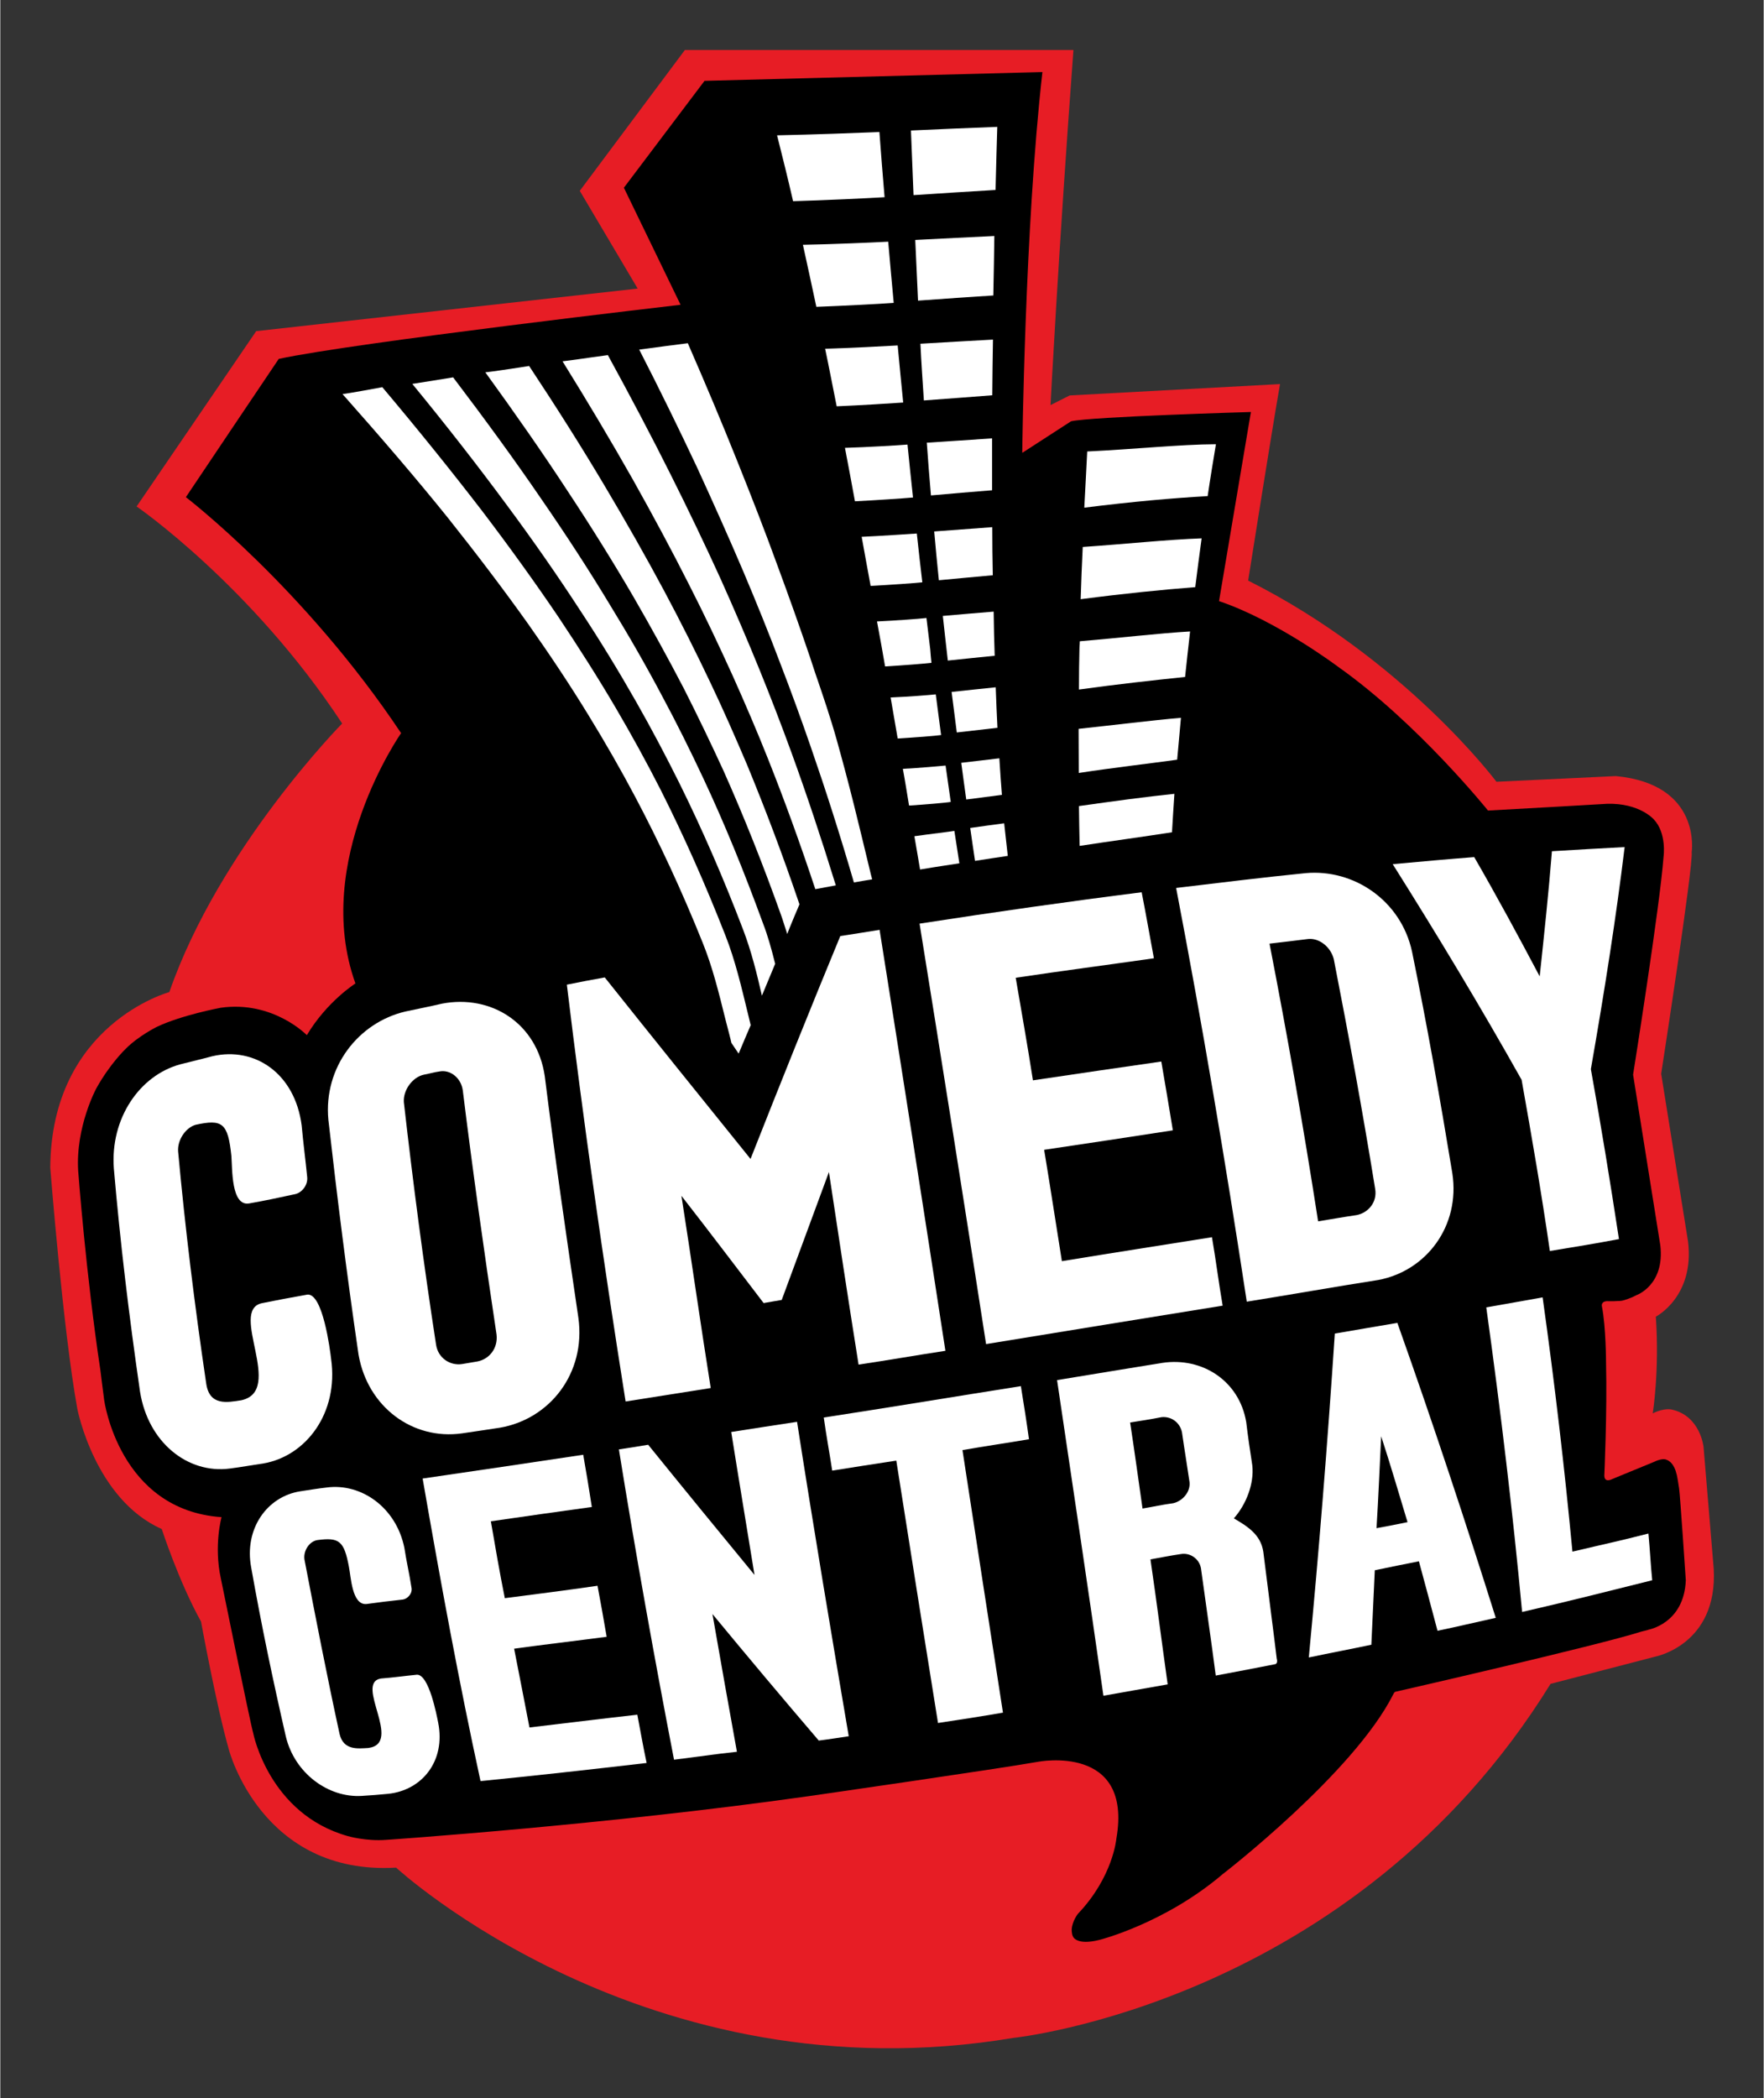
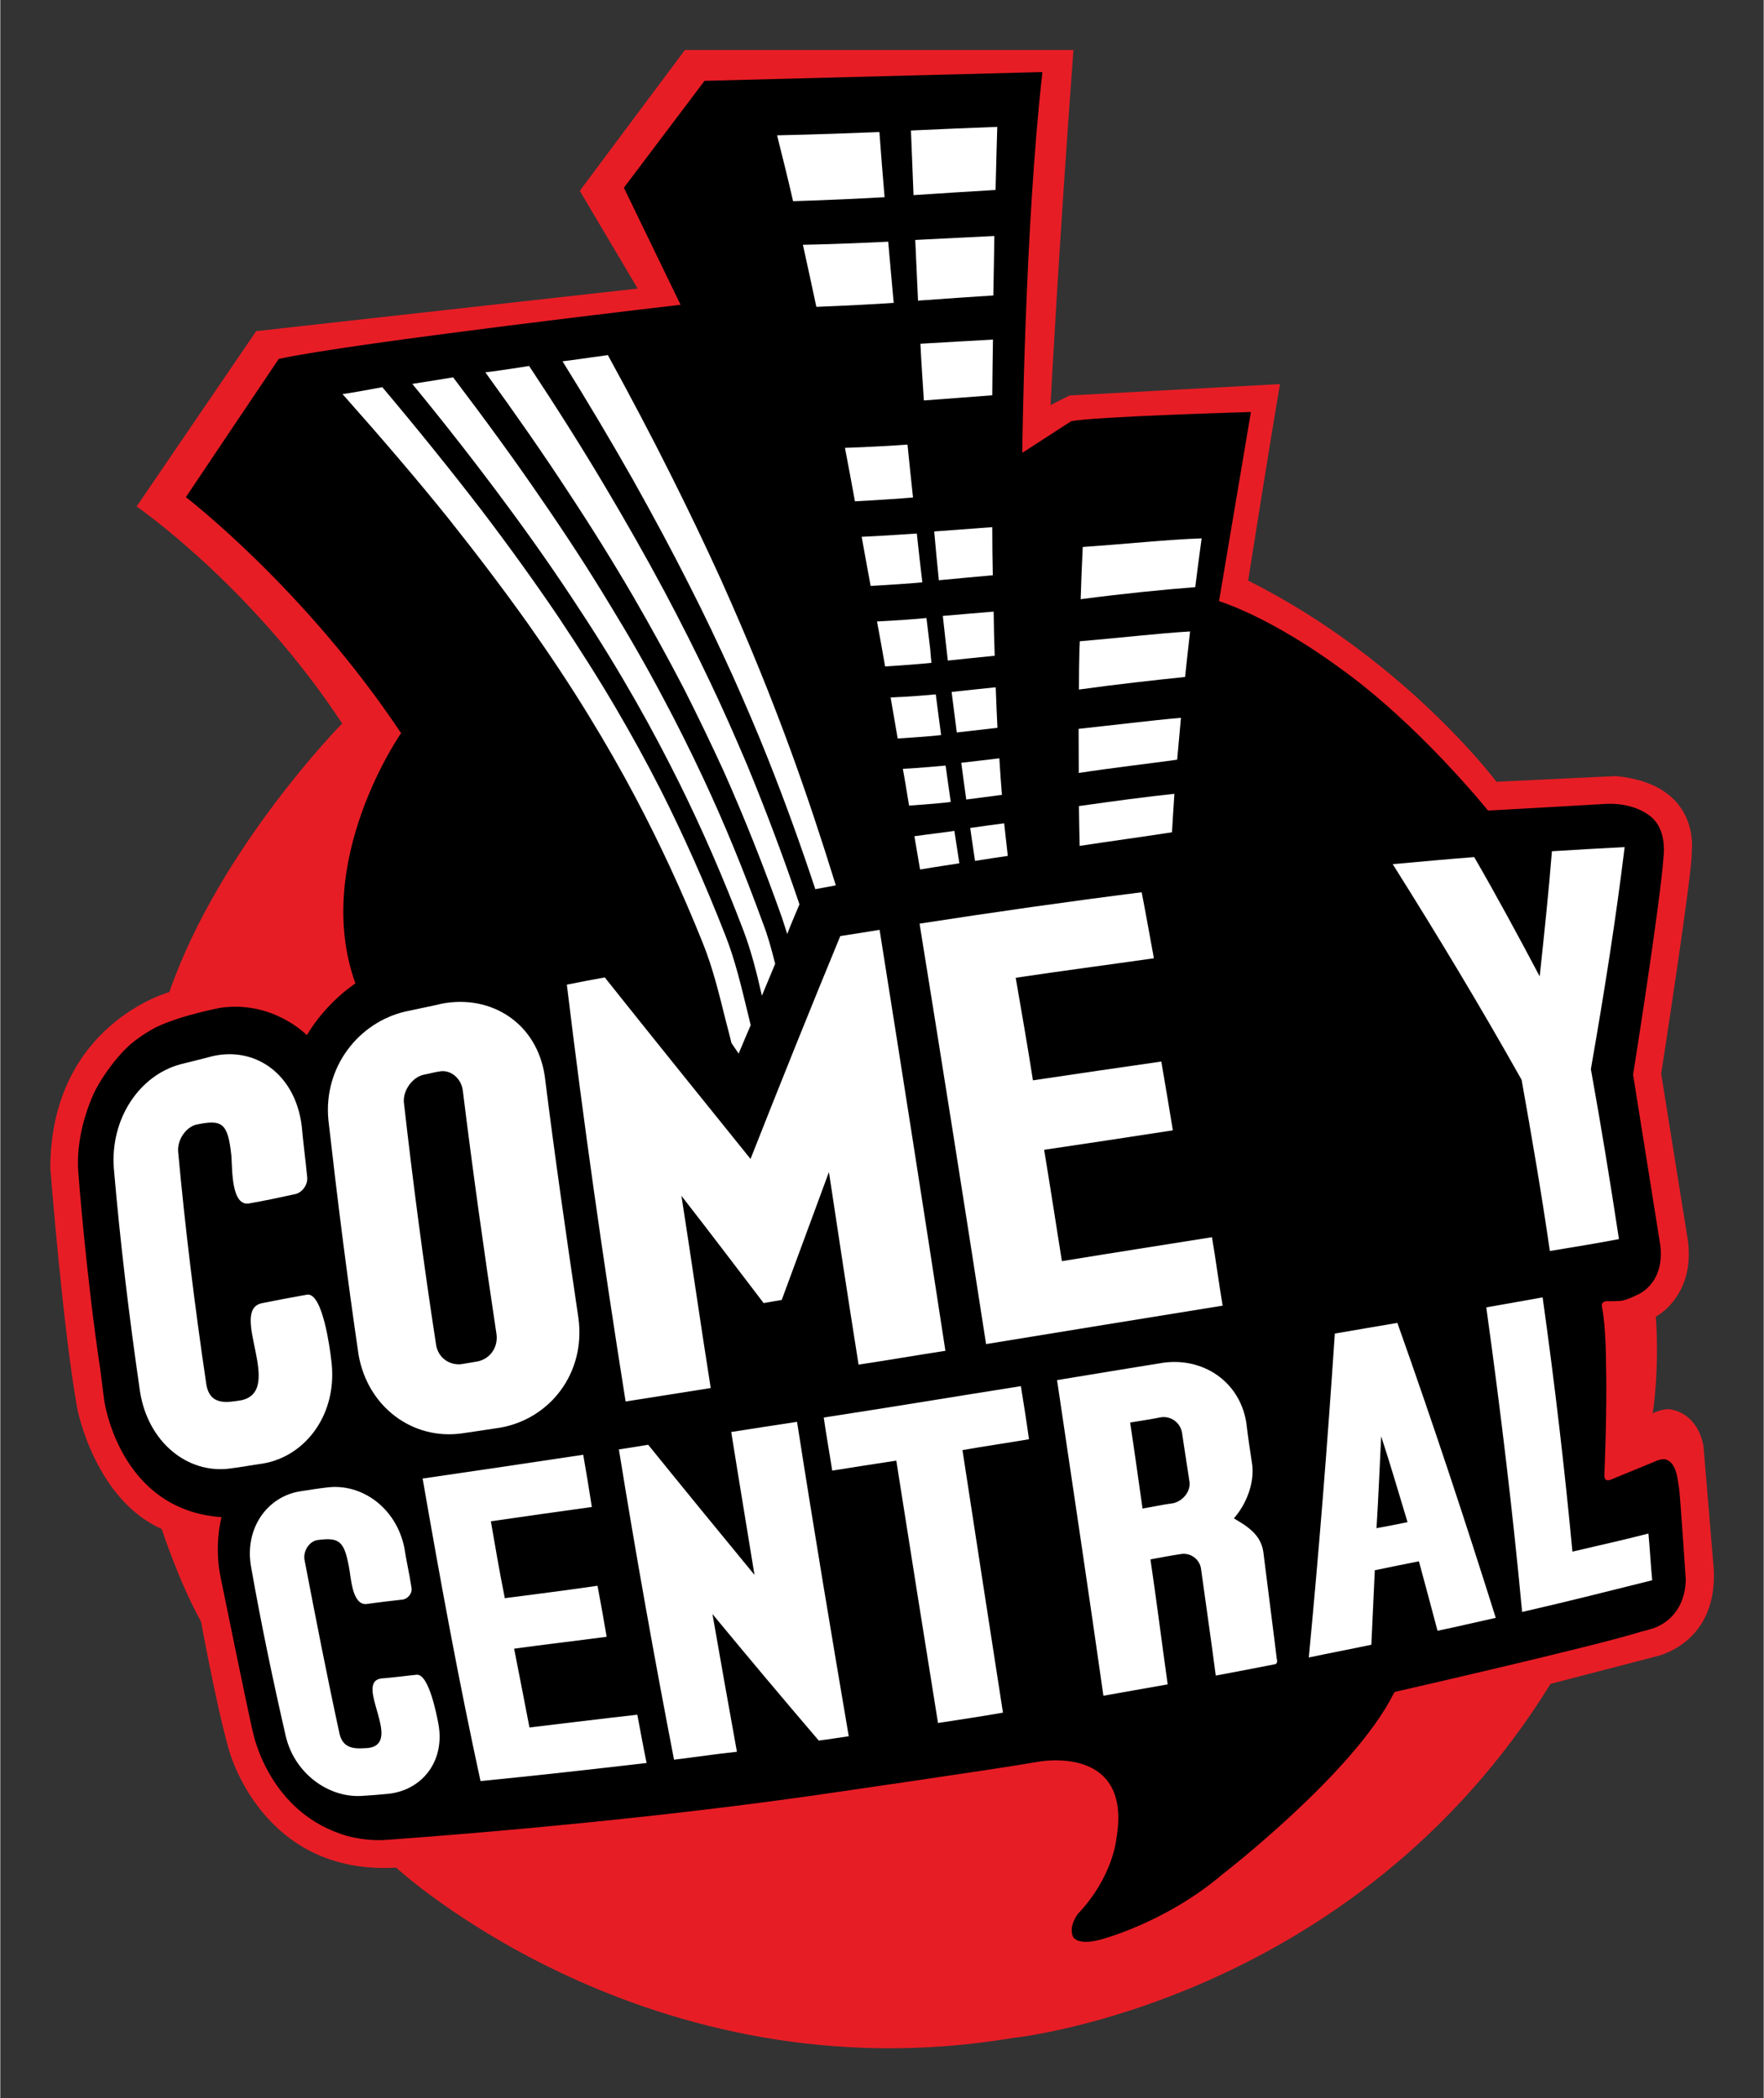
<svg xmlns="http://www.w3.org/2000/svg" version="1.0" width="646" height="768" viewBox="-0.29 -0.29 10.234 12.171" id="svg2832">
  <rect x="-0.29" y="-0.29" width="10.234" height="12.171" fill="#333333" stroke="none" />
  <defs id="defs2834" />
  <path d="M 5.938,0 L 3.683,0 L 3.073,0.817 L 3.409,1.384 L 1.195,1.631 L 0.501,2.648 C 0.501,2.648 1.167,3.106 1.694,3.907 C 1.694,3.907 0.981,4.63 0.691,5.465 C 0.691,5.465 0.004,5.651 0,6.485 C 0,6.485 0.074,7.426 0.157,7.883 C 0.157,7.883 0.258,8.407 0.647,8.58 C 0.647,8.58 0.746,8.885 0.875,9.117 C 0.875,9.117 0.965,9.611 1.037,9.861 C 1.037,9.861 1.226,10.59 2.007,10.544 C 2.007,10.544 3.462,11.888 5.588,11.532 C 5.588,11.532 7.562,11.331 8.707,9.478 L 9.315,9.32 C 9.315,9.32 9.678,9.251 9.654,8.811 L 9.595,8.104 C 9.595,8.104 9.577,7.924 9.411,7.887 C 9.411,7.887 9.368,7.875 9.3,7.909 C 9.3,7.909 9.34,7.665 9.318,7.348 C 9.318,7.348 9.544,7.232 9.505,6.912 L 9.349,5.939 C 9.349,5.939 9.537,4.727 9.526,4.654 C 9.526,4.654 9.587,4.26 9.086,4.212 L 8.393,4.245 C 8.393,4.245 7.861,3.534 6.952,3.078 C 6.952,3.078 7.089,2.211 7.137,1.938 L 5.916,2.004 L 5.805,2.06 C 5.805,2.06 5.851,1.173 5.938,0" id="path32971" style="fill:#e71d25;fill-opacity:1;fill-rule:nonzero;stroke:none" />
  <path d="M 9.274,9.164 C 9.274,9.164 9.482,9.129 9.492,8.877 C 9.492,8.877 9.459,8.382 9.453,8.344 C 9.453,8.344 9.441,8.262 9.437,8.257 C 9.437,8.257 9.425,8.194 9.38,8.178 C 9.38,8.178 9.359,8.165 9.306,8.191 L 9.065,8.29 C 9.065,8.29 9.021,8.315 9.019,8.271 C 9.019,8.271 9.036,7.905 9.029,7.614 C 9.029,7.614 9.029,7.41 9.005,7.288 C 9.005,7.287 8.998,7.261 9.033,7.258 C 9.033,7.258 9.114,7.26 9.131,7.253 C 9.131,7.253 9.164,7.245 9.206,7.223 C 9.206,7.223 9.371,7.165 9.344,6.934 L 9.186,5.944 C 9.186,5.944 9.342,4.965 9.363,4.678 C 9.363,4.678 9.382,4.543 9.306,4.463 C 9.306,4.463 9.223,4.367 9.034,4.373 C 9.034,4.373 8.412,4.409 8.344,4.412 C 8.344,4.412 7.937,3.905 7.474,3.578 C 7.474,3.578 7.12,3.311 6.783,3.197 L 6.968,2.1 C 6.968,2.1 6.039,2.127 5.924,2.154 L 5.641,2.337 C 5.641,2.337 5.655,1.036 5.758,0.128 L 3.797,0.179 L 3.329,0.799 L 3.658,1.478 C 3.658,1.478 1.757,1.698 1.326,1.792 C 1.326,1.792 0.813,2.554 0.787,2.594 C 0.787,2.594 1.474,3.12 2.036,3.963 C 2.036,3.963 1.516,4.707 1.771,5.415 C 1.771,5.415 1.606,5.519 1.489,5.715 C 1.489,5.715 1.294,5.513 0.989,5.556 C 0.989,5.556 0.763,5.598 0.618,5.667 C 0.618,5.667 0.511,5.72 0.439,5.793 C 0.439,5.793 0.348,5.878 0.267,6.024 C 0.267,6.024 0.146,6.247 0.162,6.503 C 0.162,6.503 0.207,7.104 0.291,7.66 C 0.291,7.66 0.305,7.774 0.313,7.833 C 0.313,7.833 0.399,8.47 0.994,8.511 C 0.994,8.511 0.948,8.675 0.99,8.867 C 0.99,8.867 1.16,9.703 1.178,9.765 C 1.178,9.765 1.269,10.232 1.726,10.361 C 1.726,10.361 1.832,10.392 1.949,10.383 C 1.949,10.383 3.222,10.297 4.405,10.129 C 4.405,10.129 5.51,9.97 5.733,9.93 C 5.733,9.93 6.284,9.823 6.187,10.377 C 6.187,10.377 6.168,10.598 5.964,10.812 C 5.964,10.812 5.931,10.854 5.928,10.902 C 5.928,10.902 5.927,10.927 5.935,10.943 C 5.935,10.943 5.953,10.998 6.09,10.963 C 6.09,10.963 6.468,10.868 6.804,10.582 C 6.804,10.582 7.564,9.996 7.794,9.539 C 7.794,9.539 7.798,9.528 7.806,9.524 C 7.806,9.524 8.973,9.258 9.237,9.174 L 9.277,9.164" id="path32975" style="fill:#000000;fill-opacity:1;fill-rule:nonzero;stroke:none" />
  <path d="M 1.234,8.2 C 1.169,8.209 1.107,8.221 1.042,8.229 C 0.797,8.261 0.568,8.077 0.521,7.784 C 0.457,7.343 0.406,6.919 0.369,6.489 C 0.347,6.199 0.518,5.948 0.755,5.884 C 0.817,5.868 0.878,5.854 0.941,5.837 C 1.187,5.78 1.42,5.937 1.459,6.239 C 1.468,6.339 1.481,6.436 1.491,6.538 C 1.496,6.584 1.461,6.628 1.422,6.637 C 1.331,6.657 1.245,6.675 1.155,6.691 C 1.049,6.71 1.057,6.489 1.051,6.415 C 1.031,6.223 0.998,6.201 0.843,6.235 C 0.786,6.252 0.737,6.322 0.742,6.39 C 0.783,6.836 0.837,7.277 0.905,7.736 C 0.924,7.868 1.029,7.845 1.108,7.833 C 1.362,7.779 1.035,7.314 1.227,7.27 C 1.316,7.252 1.401,7.236 1.492,7.22 C 1.582,7.211 1.624,7.542 1.63,7.594 C 1.674,7.906 1.485,8.158 1.234,8.2" id="path32979" style="fill:#ffffff;fill-rule:nonzero;stroke:none" />
  <path d="M 2.59,7.452 C 2.599,7.531 2.548,7.595 2.478,7.608 C 2.447,7.613 2.417,7.618 2.389,7.623 C 2.321,7.633 2.251,7.589 2.239,7.511 C 2.165,7.03 2.105,6.57 2.052,6.104 C 2.047,6.034 2.102,5.958 2.169,5.944 C 2.199,5.939 2.225,5.93 2.256,5.926 C 2.32,5.912 2.384,5.962 2.394,6.035 C 2.452,6.505 2.517,6.966 2.59,7.452 M 3.065,7.355 C 2.994,6.874 2.928,6.419 2.87,5.954 C 2.825,5.644 2.558,5.478 2.274,5.532 C 2.203,5.549 2.132,5.562 2.06,5.578 C 1.788,5.642 1.585,5.901 1.614,6.206 C 1.665,6.657 1.721,7.103 1.789,7.568 C 1.842,7.873 2.104,8.065 2.389,8.025 C 2.46,8.015 2.536,8.003 2.61,7.992 C 2.899,7.942 3.109,7.676 3.065,7.355" id="path32983" style="fill:#ffffff;fill-rule:nonzero;stroke:none" />
  <path d="M 4.691,7.626 C 4.631,7.248 4.575,6.882 4.519,6.509 C 4.426,6.76 4.338,7 4.245,7.251 C 4.213,7.257 4.177,7.262 4.14,7.269 C 3.978,7.057 3.826,6.856 3.663,6.647 C 3.722,7.024 3.773,7.385 3.833,7.762 C 3.663,7.789 3.504,7.814 3.339,7.84 C 3.207,7.01 3.093,6.209 2.998,5.422 C 3.071,5.407 3.141,5.394 3.218,5.38 C 3.492,5.724 3.768,6.066 4.064,6.433 C 4.24,5.987 4.409,5.566 4.585,5.14 C 4.661,5.128 4.736,5.117 4.813,5.104 C 4.939,5.897 5.066,6.705 5.195,7.546 C 5.024,7.572 4.86,7.601 4.691,7.626" id="path32987" style="fill:#ffffff;fill-rule:nonzero;stroke:none" />
  <path d="M 5.431,7.507 C 5.301,6.667 5.173,5.861 5.045,5.068 C 5.486,5 5.906,4.94 6.334,4.886 C 6.359,5.013 6.381,5.14 6.405,5.269 C 6.138,5.307 5.878,5.341 5.603,5.382 C 5.637,5.58 5.671,5.772 5.703,5.977 C 5.957,5.939 6.198,5.904 6.448,5.868 C 6.471,6.002 6.493,6.132 6.515,6.267 C 6.265,6.306 6.023,6.342 5.768,6.38 C 5.804,6.597 5.836,6.807 5.871,7.026 C 6.17,6.977 6.454,6.933 6.742,6.887 C 6.765,7.021 6.781,7.15 6.804,7.284 C 6.348,7.358 5.9,7.43 5.431,7.507" id="path32991" style="fill:#ffffff;fill-rule:nonzero;stroke:none" />
-   <path d="M 7.689,6.606 C 7.703,6.685 7.647,6.747 7.58,6.759 C 7.504,6.77 7.437,6.782 7.358,6.795 C 7.272,6.24 7.179,5.714 7.076,5.184 C 7.153,5.175 7.224,5.167 7.301,5.157 C 7.365,5.151 7.431,5.203 7.449,5.274 C 7.535,5.714 7.615,6.149 7.689,6.606 M 8.137,6.516 C 8.064,6.073 7.99,5.654 7.903,5.23 C 7.839,4.935 7.567,4.75 7.286,4.775 C 7.037,4.8 6.794,4.83 6.534,4.861 C 6.683,5.638 6.818,6.433 6.944,7.261 C 7.211,7.218 7.453,7.175 7.708,7.135 C 7.985,7.083 8.184,6.823 8.137,6.516" id="path32995" style="fill:#ffffff;fill-rule:nonzero;stroke:none" />
  <path d="M 8.941,5.912 C 9.001,6.245 9.053,6.564 9.104,6.898 C 8.972,6.923 8.844,6.944 8.703,6.967 C 8.654,6.629 8.599,6.31 8.539,5.974 C 8.299,5.547 8.053,5.139 7.791,4.723 C 7.955,4.708 8.109,4.694 8.264,4.682 C 8.397,4.912 8.519,5.138 8.644,5.374 C 8.671,5.12 8.696,4.887 8.715,4.648 C 8.862,4.639 8.999,4.631 9.137,4.624 C 9.087,5.035 9.021,5.454 8.941,5.912" id="path32999" style="fill:#ffffff;fill-rule:nonzero;stroke:none" />
  <path d="M 1.96,10.116 C 1.909,10.121 1.86,10.125 1.808,10.128 C 1.614,10.14 1.418,9.997 1.367,9.783 C 1.293,9.46 1.226,9.142 1.166,8.803 C 1.124,8.579 1.258,8.391 1.451,8.361 C 1.504,8.353 1.551,8.345 1.604,8.339 C 1.806,8.312 2.008,8.456 2.055,8.689 C 2.067,8.768 2.084,8.839 2.096,8.918 C 2.104,8.953 2.074,8.985 2.046,8.989 C 1.973,8.997 1.905,9.005 1.834,9.015 C 1.75,9.021 1.745,8.854 1.733,8.798 C 1.705,8.649 1.677,8.627 1.55,8.644 C 1.505,8.651 1.468,8.704 1.475,8.756 C 1.542,9.105 1.606,9.433 1.679,9.769 C 1.702,9.866 1.787,9.853 1.846,9.85 C 2.049,9.823 1.763,9.473 1.919,9.447 C 1.986,9.442 2.057,9.432 2.128,9.425 C 2.198,9.423 2.243,9.662 2.251,9.702 C 2.296,9.925 2.158,10.096 1.96,10.116" id="path33003" style="fill:#ffffff;fill-rule:nonzero;stroke:none" />
  <path d="M 2.497,10.042 C 2.373,9.473 2.267,8.898 2.161,8.287 C 2.469,8.242 2.769,8.198 3.093,8.149 C 3.111,8.251 3.127,8.349 3.143,8.452 C 2.944,8.479 2.753,8.507 2.557,8.535 C 2.583,8.687 2.608,8.832 2.638,8.981 C 2.815,8.958 2.99,8.936 3.176,8.909 C 3.195,9.01 3.212,9.105 3.229,9.205 C 3.047,9.229 2.873,9.249 2.692,9.274 C 2.723,9.429 2.751,9.578 2.781,9.731 C 2.992,9.706 3.193,9.681 3.407,9.657 C 3.425,9.75 3.441,9.844 3.461,9.937 C 3.125,9.976 2.812,10.011 2.497,10.042" id="path33007" style="fill:#ffffff;fill-rule:nonzero;stroke:none" />
  <path d="M 4.46,9.807 C 4.252,9.564 4.052,9.326 3.843,9.073 C 3.891,9.348 3.937,9.607 3.985,9.872 C 3.861,9.885 3.743,9.903 3.62,9.918 C 3.507,9.333 3.401,8.744 3.3,8.118 C 3.357,8.109 3.412,8.101 3.47,8.091 C 3.678,8.348 3.878,8.592 4.087,8.846 C 4.042,8.568 3.997,8.3 3.952,8.017 C 4.082,7.996 4.205,7.978 4.334,7.958 C 4.433,8.593 4.533,9.188 4.634,9.782 C 4.576,9.79 4.518,9.8 4.46,9.807" id="path33011" style="fill:#ffffff;fill-rule:nonzero;stroke:none" />
  <path d="M 5.294,8.122 C 5.375,8.65 5.452,9.15 5.529,9.645 C 5.401,9.667 5.28,9.686 5.152,9.705 C 5.072,9.209 4.993,8.71 4.91,8.183 C 4.784,8.202 4.664,8.221 4.538,8.241 C 4.522,8.136 4.504,8.04 4.489,7.933 C 4.874,7.874 5.246,7.812 5.633,7.751 C 5.65,7.856 5.666,7.957 5.68,8.059 C 5.551,8.081 5.425,8.099 5.294,8.122" id="path33015" style="fill:#ffffff;fill-rule:nonzero;stroke:none" />
  <path d="M 7.877,8.54 C 7.817,8.552 7.759,8.564 7.697,8.575 C 7.708,8.397 7.715,8.222 7.724,8.042 C 7.78,8.213 7.826,8.372 7.877,8.54 M 8.389,9.095 C 8.215,8.542 8.03,7.981 7.818,7.384 C 7.697,7.405 7.58,7.424 7.455,7.446 C 7.412,8.092 7.363,8.706 7.304,9.325 C 7.427,9.299 7.545,9.277 7.667,9.251 C 7.674,9.108 7.68,8.966 7.687,8.819 C 7.775,8.801 7.855,8.784 7.943,8.767 C 7.98,8.905 8.016,9.036 8.051,9.17 C 8.168,9.146 8.275,9.12 8.389,9.095" id="path33019" style="fill:#ffffff;fill-rule:nonzero;stroke:none" />
  <path d="M 8.334,7.294 C 8.446,7.274 8.552,7.256 8.661,7.236 C 8.732,7.743 8.788,8.224 8.834,8.711 C 9.024,8.666 9.1,8.651 9.275,8.606 C 9.284,8.7 9.288,8.787 9.297,8.877 C 9.019,8.946 8.842,8.992 8.542,9.061 C 8.488,8.484 8.419,7.906 8.334,7.294" id="path33023" style="fill:#ffffff;fill-rule:nonzero;stroke:none" />
  <path d="M 7.103,9.365 C 7.12,9.364 7.12,9.351 7.12,9.342 C 7.119,9.34 7.119,9.338 7.119,9.335 C 7.118,9.334 7.118,9.333 7.118,9.333 C 7.107,9.236 7.063,8.9 7.04,8.712 C 7.025,8.614 6.953,8.567 6.869,8.518 C 6.94,8.438 6.988,8.317 6.976,8.21 C 6.963,8.126 6.951,8.045 6.941,7.961 C 6.902,7.722 6.687,7.581 6.454,7.616 C 6.248,7.649 6.051,7.682 5.843,7.716 C 5.937,8.35 6.027,8.949 6.112,9.547 C 6.238,9.524 6.358,9.504 6.485,9.481 C 6.451,9.24 6.422,9.007 6.385,8.756 C 6.445,8.745 6.501,8.734 6.562,8.725 C 6.615,8.716 6.668,8.752 6.678,8.807 C 6.707,9.019 6.737,9.222 6.764,9.43 C 6.865,9.411 7.045,9.377 7.103,9.365 M 6.518,8.43 C 6.456,8.438 6.4,8.451 6.339,8.461 C 6.315,8.294 6.293,8.131 6.267,7.962 C 6.33,7.952 6.388,7.943 6.449,7.931 C 6.505,7.925 6.556,7.961 6.568,8.019 C 6.582,8.118 6.598,8.212 6.612,8.309 C 6.617,8.365 6.572,8.417 6.518,8.43" id="path33027" style="fill:#ffffff;fill-rule:nonzero;stroke:none" />
  <path d="M 5.486,0.812 C 5.49,0.66 5.493,0.535 5.496,0.446 C 5.333,0.452 5.17,0.459 4.995,0.467 C 5,0.594 5.005,0.719 5.01,0.842 C 5.176,0.831 5.331,0.821 5.486,0.812" id="path33031" style="fill:#ffffff;fill-rule:nonzero;stroke:none" />
  <path d="M 5.473,1.424 C 5.475,1.302 5.478,1.187 5.479,1.079 C 5.33,1.086 5.18,1.094 5.02,1.102 C 5.025,1.22 5.031,1.336 5.036,1.454 C 5.189,1.443 5.33,1.433 5.473,1.424" id="path33035" style="fill:#ffffff;fill-rule:nonzero;stroke:none" />
  <path d="M 5.467,2.003 C 5.468,1.893 5.469,1.785 5.471,1.68 C 5.333,1.688 5.195,1.695 5.05,1.704 C 5.055,1.813 5.063,1.923 5.07,2.033 C 5.208,2.023 5.337,2.013 5.467,2.003" id="path33039" style="fill:#ffffff;fill-rule:nonzero;stroke:none" />
-   <path d="M 5.466,2.554 L 5.466,2.253 C 5.341,2.262 5.218,2.269 5.087,2.278 C 5.094,2.378 5.102,2.48 5.111,2.584 C 5.234,2.573 5.35,2.563 5.466,2.554" id="path33043" style="fill:#ffffff;fill-rule:nonzero;stroke:none" />
  <path d="M 5.47,3.047 C 5.468,2.954 5.467,2.861 5.467,2.768 C 5.356,2.776 5.246,2.784 5.13,2.793 C 5.138,2.885 5.147,2.979 5.157,3.076 C 5.265,3.066 5.367,3.056 5.47,3.047" id="path33047" style="fill:#ffffff;fill-rule:nonzero;stroke:none" />
  <path d="M 5.481,3.514 C 5.478,3.429 5.476,3.344 5.475,3.258 C 5.377,3.266 5.281,3.274 5.18,3.283 C 5.189,3.367 5.199,3.454 5.209,3.542 C 5.302,3.532 5.392,3.523 5.481,3.514" id="path33051" style="fill:#ffffff;fill-rule:nonzero;stroke:none" />
  <path d="M 5.497,3.932 C 5.493,3.855 5.49,3.778 5.487,3.697 C 5.402,3.706 5.318,3.714 5.231,3.724 C 5.241,3.8 5.251,3.879 5.261,3.959 C 5.342,3.95 5.419,3.941 5.497,3.932" id="path33055" style="fill:#ffffff;fill-rule:nonzero;stroke:none" />
  <path d="M 5.523,4.321 C 5.518,4.253 5.512,4.182 5.508,4.109 C 5.435,4.118 5.362,4.126 5.287,4.135 C 5.296,4.205 5.306,4.276 5.316,4.348 C 5.387,4.339 5.454,4.33 5.523,4.321" id="path33059" style="fill:#ffffff;fill-rule:nonzero;stroke:none" />
  <path d="M 5.557,4.675 C 5.55,4.614 5.543,4.551 5.536,4.486 C 5.47,4.495 5.405,4.503 5.339,4.513 C 5.348,4.577 5.357,4.639 5.367,4.704 C 5.431,4.694 5.494,4.684 5.557,4.675" id="path33063" style="fill:#ffffff;fill-rule:nonzero;stroke:none" />
  <path d="M 4.842,0.854 C 4.831,0.725 4.821,0.599 4.812,0.476 C 4.694,0.481 4.416,0.491 4.218,0.495 C 4.248,0.614 4.28,0.742 4.311,0.877 C 4.491,0.872 4.742,0.86 4.842,0.854" id="path33067" style="fill:#ffffff;fill-rule:nonzero;stroke:none" />
  <path d="M 4.895,1.467 C 4.884,1.347 4.873,1.229 4.863,1.112 C 4.77,1.117 4.539,1.127 4.368,1.13 C 4.394,1.246 4.419,1.365 4.446,1.49 C 4.603,1.484 4.815,1.473 4.895,1.467" id="path33071" style="fill:#ffffff;fill-rule:nonzero;stroke:none" />
-   <path d="M 4.95,2.045 C 4.939,1.934 4.928,1.824 4.918,1.714 C 4.842,1.718 4.646,1.729 4.497,1.733 C 4.52,1.842 4.541,1.953 4.564,2.067 C 4.702,2.061 4.883,2.05 4.95,2.045" id="path33075" style="fill:#ffffff;fill-rule:nonzero;stroke:none" />
  <path d="M 5.007,2.596 C 4.996,2.494 4.985,2.391 4.975,2.289 C 4.911,2.294 4.742,2.304 4.612,2.308 C 4.631,2.409 4.651,2.512 4.67,2.618 C 4.792,2.612 4.95,2.601 5.007,2.596" id="path33079" style="fill:#ffffff;fill-rule:nonzero;stroke:none" />
  <path d="M 5.061,3.088 C 5.05,2.994 5.039,2.899 5.029,2.805 C 4.976,2.808 4.825,2.819 4.709,2.824 C 4.726,2.917 4.743,3.013 4.761,3.109 C 4.872,3.103 5.013,3.093 5.061,3.088" id="path33083" style="fill:#ffffff;fill-rule:nonzero;stroke:none" />
  <path d="M 5.114,3.555 C 5.111,3.529 5.109,3.503 5.107,3.477 C 5.1,3.416 5.092,3.356 5.085,3.295 C 5.041,3.3 4.906,3.31 4.798,3.315 C 4.814,3.401 4.83,3.488 4.845,3.576 C 4.947,3.57 5.073,3.56 5.114,3.555" id="path33087" style="fill:#ffffff;fill-rule:nonzero;stroke:none" />
  <path d="M 5.17,3.974 C 5.16,3.896 5.149,3.818 5.139,3.738 C 5.102,3.742 4.978,3.752 4.877,3.756 C 4.89,3.835 4.905,3.914 4.918,3.994 C 5.017,3.988 5.135,3.979 5.17,3.974" id="path33091" style="fill:#ffffff;fill-rule:nonzero;stroke:none" />
  <path d="M 5.226,4.362 C 5.216,4.293 5.206,4.223 5.196,4.151 C 5.164,4.154 5.046,4.165 4.948,4.17 C 4.961,4.24 4.972,4.311 4.984,4.383 C 5.081,4.377 5.194,4.367 5.226,4.362" id="path33095" style="fill:#ffffff;fill-rule:nonzero;stroke:none" />
  <path d="M 5.276,4.718 C 5.267,4.657 5.257,4.594 5.247,4.53 C 5.219,4.535 5.113,4.547 5.015,4.561 C 5.026,4.623 5.037,4.691 5.048,4.754 C 5.141,4.738 5.247,4.723 5.276,4.718" id="path33099" style="fill:#ffffff;fill-rule:nonzero;stroke:none" />
-   <path d="M 6.717,2.588 C 6.732,2.485 6.749,2.384 6.765,2.287 C 6.555,2.288 6.293,2.316 6.018,2.329 C 6.012,2.443 6.007,2.55 6.001,2.655 C 6.28,2.62 6.517,2.599 6.717,2.588" id="path33103" style="fill:#ffffff;fill-rule:nonzero;stroke:none" />
  <path d="M 6.645,3.116 C 6.657,3.021 6.669,2.926 6.682,2.833 C 6.484,2.84 6.24,2.866 5.992,2.883 C 5.987,2.987 5.983,3.087 5.98,3.186 C 6.231,3.153 6.454,3.131 6.645,3.116" id="path33107" style="fill:#ffffff;fill-rule:nonzero;stroke:none" />
  <path d="M 6.586,3.637 C 6.595,3.55 6.605,3.463 6.615,3.373 C 6.43,3.384 6.201,3.411 5.975,3.43 C 5.975,3.438 5.974,3.451 5.973,3.467 C 5.971,3.548 5.97,3.628 5.97,3.71 C 6.194,3.679 6.404,3.656 6.586,3.637" id="path33111" style="fill:#ffffff;fill-rule:nonzero;stroke:none" />
  <path d="M 5.969,4.194 C 6.171,4.163 6.367,4.141 6.54,4.117 C 6.547,4.04 6.554,3.958 6.562,3.874 C 6.39,3.889 6.174,3.916 5.968,3.938 C 5.968,4.021 5.969,4.106 5.969,4.194" id="path33115" style="fill:#ffffff;fill-rule:nonzero;stroke:none" />
  <path d="M 6.51,4.538 C 6.514,4.474 6.518,4.399 6.524,4.315 C 6.366,4.331 6.161,4.359 5.97,4.386 C 5.971,4.46 5.972,4.537 5.974,4.617 C 6.157,4.589 6.344,4.564 6.51,4.538" id="path33119" style="fill:#ffffff;fill-rule:nonzero;stroke:none" />
  <path d="M 3.543,4.293 C 3.46,4.13 3.374,3.974 3.282,3.817 C 3.18,3.643 3.067,3.466 2.949,3.289 C 2.815,3.091 2.666,2.884 2.507,2.675 C 2.331,2.446 2.136,2.204 1.927,1.956 C 1.918,1.958 1.722,1.994 1.696,1.996 C 1.919,2.247 2.125,2.487 2.307,2.713 C 2.475,2.924 2.632,3.131 2.773,3.329 C 2.898,3.506 3.016,3.683 3.123,3.858 C 3.22,4.016 3.312,4.176 3.396,4.335 C 3.535,4.598 3.663,4.872 3.786,5.178 C 3.844,5.321 3.881,5.473 3.918,5.622 C 3.918,5.622 3.953,5.756 3.953,5.76 C 3.953,5.76 3.983,5.804 3.995,5.822 C 4.005,5.798 4.063,5.66 4.065,5.657 C 4.064,5.652 4.049,5.591 4.049,5.591 C 4.012,5.439 3.975,5.28 3.918,5.136 C 3.8,4.835 3.677,4.559 3.543,4.293" id="path33123" style="fill:#ffffff;fill-rule:nonzero;stroke:none" />
  <path d="M 3.789,4.223 L 3.789,4.223 C 3.713,4.061 3.635,3.904 3.55,3.746 C 3.459,3.574 3.357,3.396 3.247,3.217 C 3.127,3.018 2.993,2.812 2.85,2.605 C 2.697,2.381 2.524,2.144 2.338,1.899 C 2.329,1.901 2.126,1.933 2.101,1.937 C 2.299,2.178 2.482,2.413 2.646,2.635 C 2.802,2.845 2.946,3.052 3.074,3.249 C 3.191,3.426 3.3,3.605 3.399,3.779 C 3.489,3.937 3.574,4.098 3.653,4.257 C 3.784,4.522 3.905,4.799 4.021,5.103 C 4.068,5.226 4.1,5.354 4.13,5.486 C 4.145,5.45 4.205,5.305 4.207,5.301 C 4.184,5.209 4.163,5.135 4.137,5.068 C 4.026,4.764 3.913,4.487 3.789,4.223" id="path33127" style="fill:#ffffff;fill-rule:nonzero;stroke:none" />
  <path d="M 3.831,3.67 C 3.75,3.499 3.66,3.32 3.564,3.14 C 3.457,2.94 3.341,2.736 3.219,2.531 C 3.086,2.307 2.938,2.073 2.779,1.833 C 2.77,1.835 2.676,1.849 2.676,1.849 C 2.676,1.849 2.548,1.868 2.525,1.87 C 2.699,2.11 2.861,2.342 3.004,2.561 C 3.141,2.768 3.269,2.974 3.385,3.173 C 3.488,3.351 3.586,3.529 3.677,3.704 C 3.758,3.864 3.836,4.026 3.908,4.183 C 4.027,4.45 4.138,4.728 4.246,5.032 C 4.246,5.032 4.268,5.099 4.277,5.128 C 4.289,5.095 4.345,4.962 4.348,4.956 C 4.25,4.667 4.15,4.404 4.045,4.149 C 3.974,3.982 3.905,3.825 3.831,3.67" id="path33131" style="fill:#ffffff;fill-rule:nonzero;stroke:none" />
  <path d="M 4.117,3.597 C 4.045,3.42 3.968,3.241 3.889,3.065 C 3.8,2.87 3.703,2.667 3.599,2.46 C 3.487,2.236 3.364,2.004 3.236,1.77 C 3.225,1.771 3.064,1.794 3.064,1.794 C 3.064,1.794 2.992,1.804 2.973,1.806 C 3.119,2.041 3.256,2.271 3.38,2.49 C 3.499,2.702 3.609,2.907 3.706,3.099 C 3.797,3.277 3.881,3.455 3.961,3.631 C 4.032,3.79 4.102,3.952 4.165,4.111 C 4.261,4.352 4.351,4.6 4.44,4.868 C 4.452,4.866 4.544,4.849 4.559,4.846 C 4.474,4.571 4.39,4.319 4.302,4.077 C 4.244,3.918 4.182,3.757 4.117,3.597" id="path33135" style="fill:#ffffff;fill-rule:nonzero;stroke:none" />
-   <path d="M 4.757,4.76 C 4.688,4.474 4.643,4.284 4.565,4.005 C 4.529,3.876 4.485,3.747 4.438,3.61 L 4.409,3.522 C 4.35,3.348 4.286,3.168 4.219,2.987 C 4.15,2.797 4.071,2.594 3.987,2.385 C 3.9,2.167 3.803,1.937 3.7,1.701 C 3.689,1.702 3.438,1.735 3.418,1.738 C 3.538,1.972 3.65,2.201 3.753,2.42 C 3.848,2.627 3.939,2.83 4.022,3.025 C 4.099,3.207 4.172,3.387 4.238,3.562 C 4.299,3.72 4.357,3.879 4.414,4.044 C 4.5,4.292 4.582,4.548 4.664,4.829 C 4.676,4.827 4.755,4.813 4.77,4.811 C 4.766,4.799 4.757,4.76 4.757,4.76" id="path33139" style="fill:#ffffff;fill-rule:nonzero;stroke:none" />
</svg>